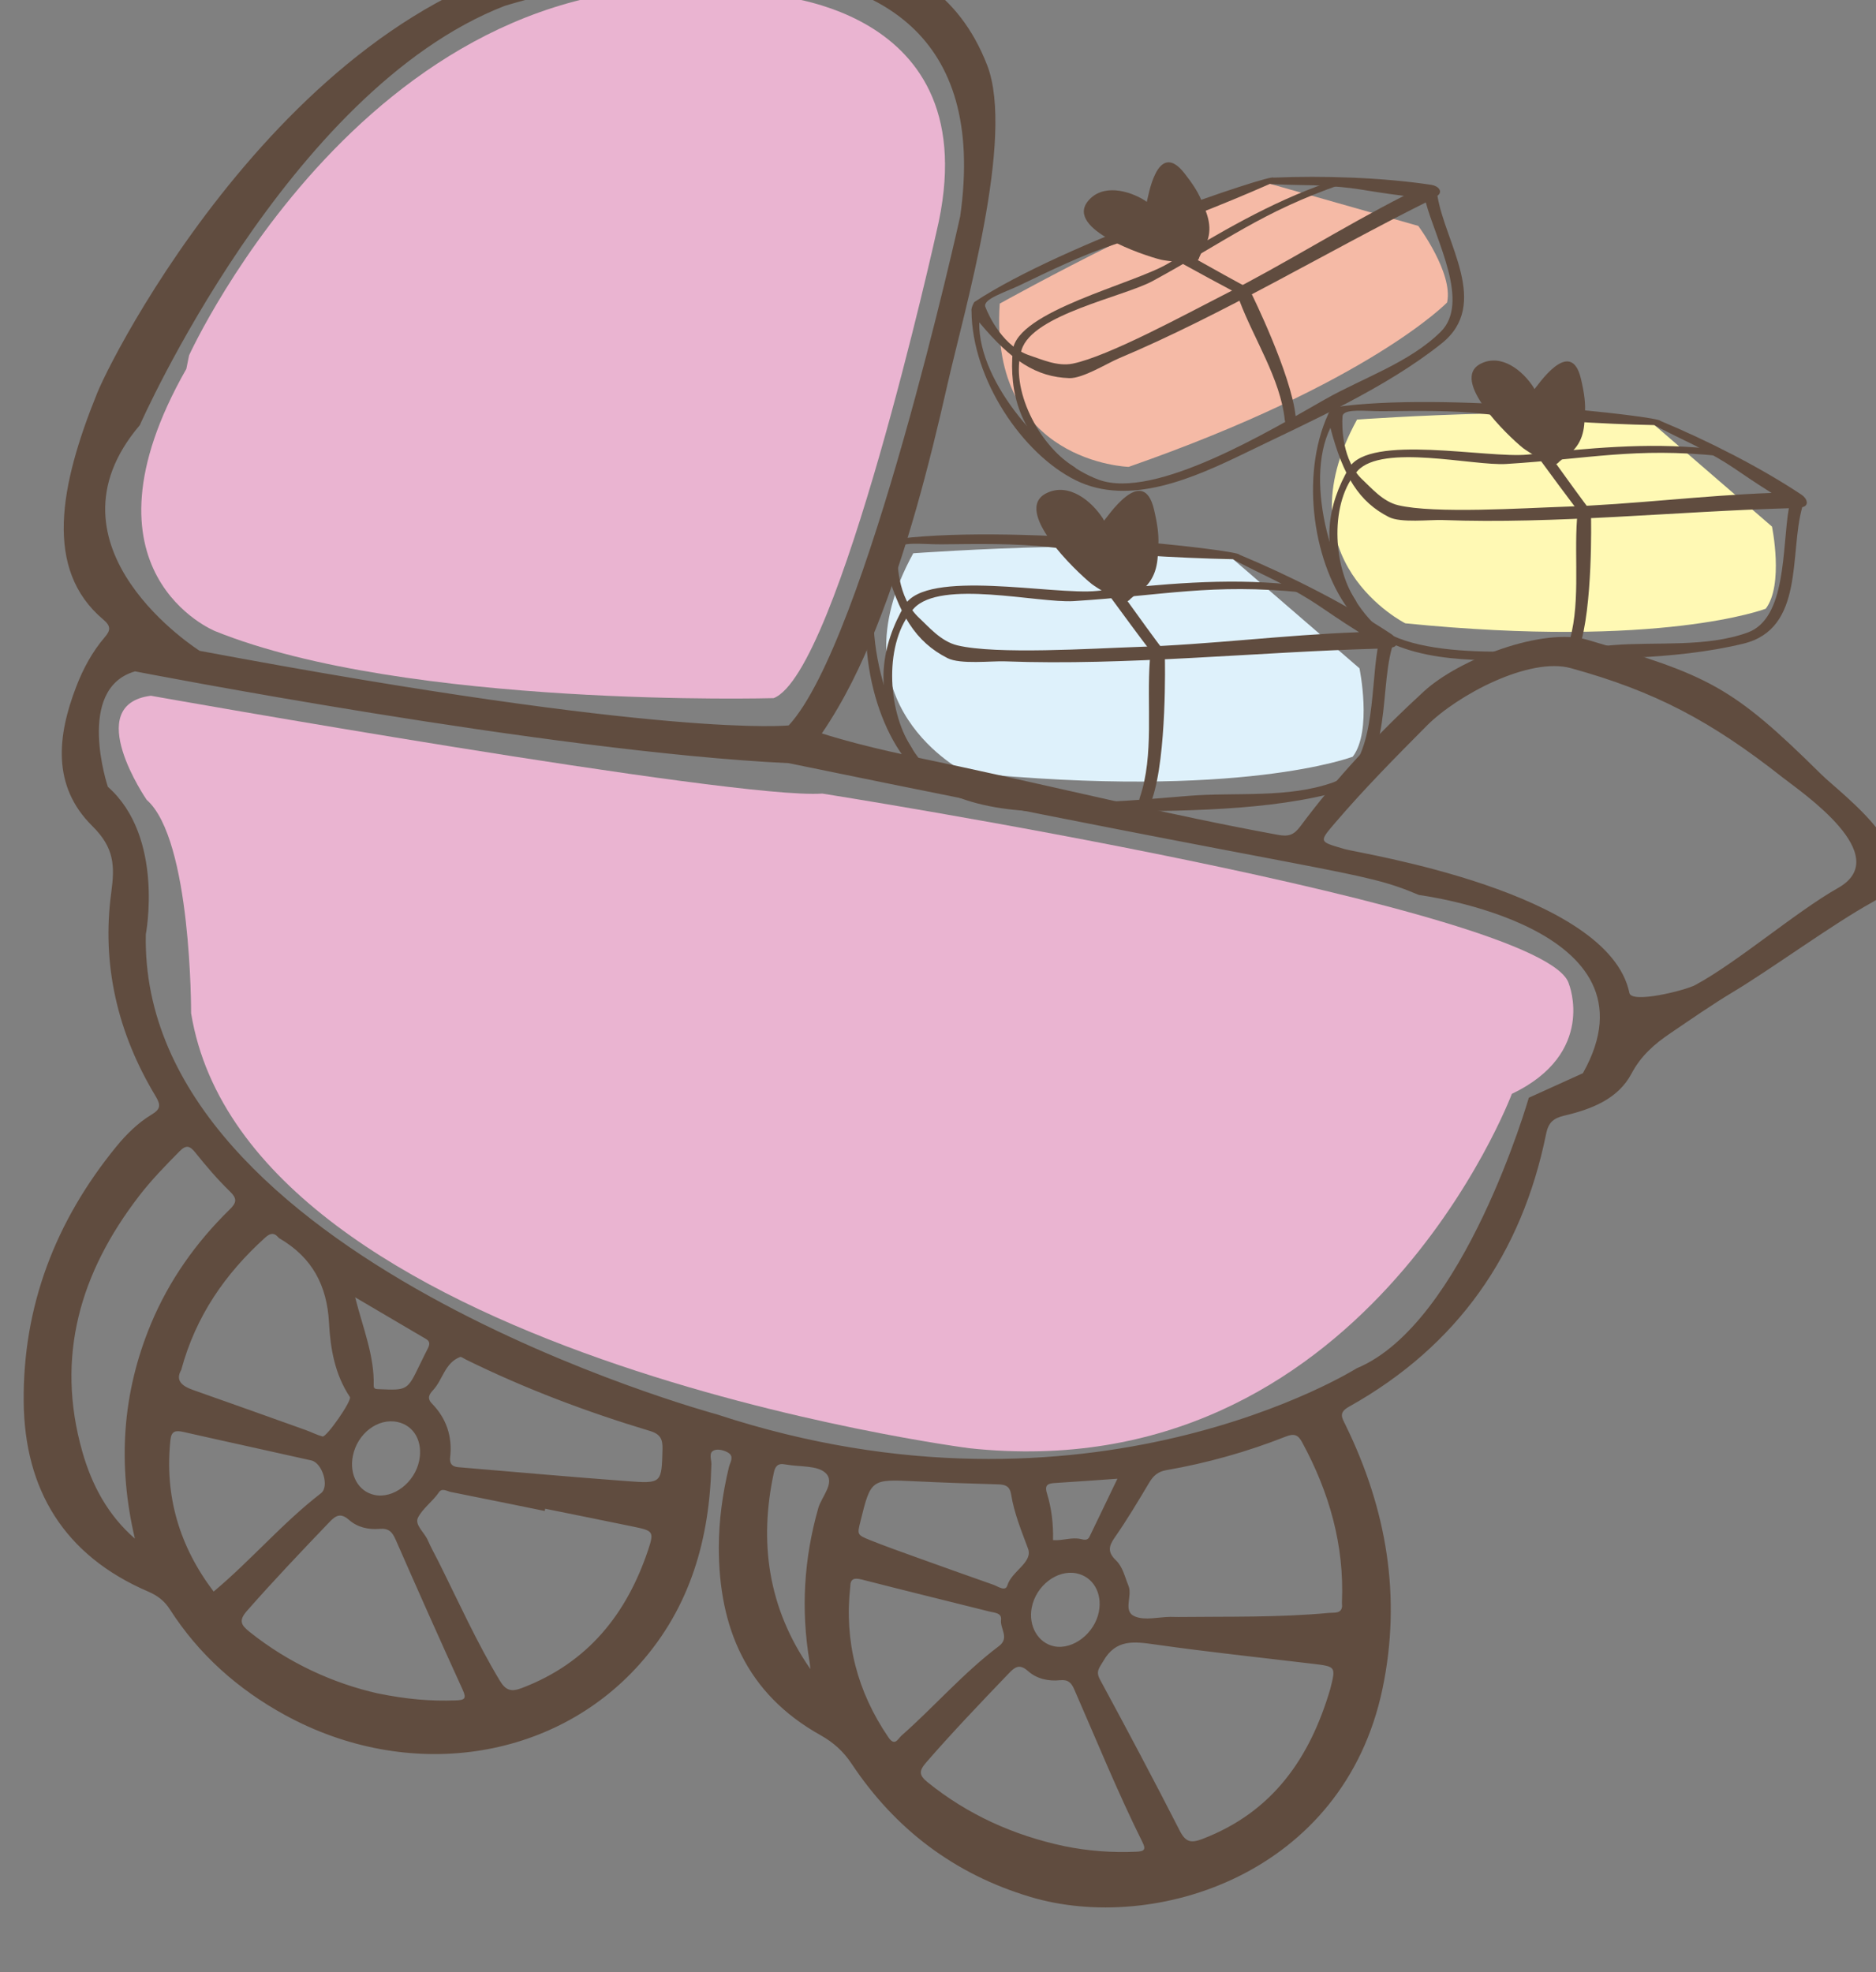
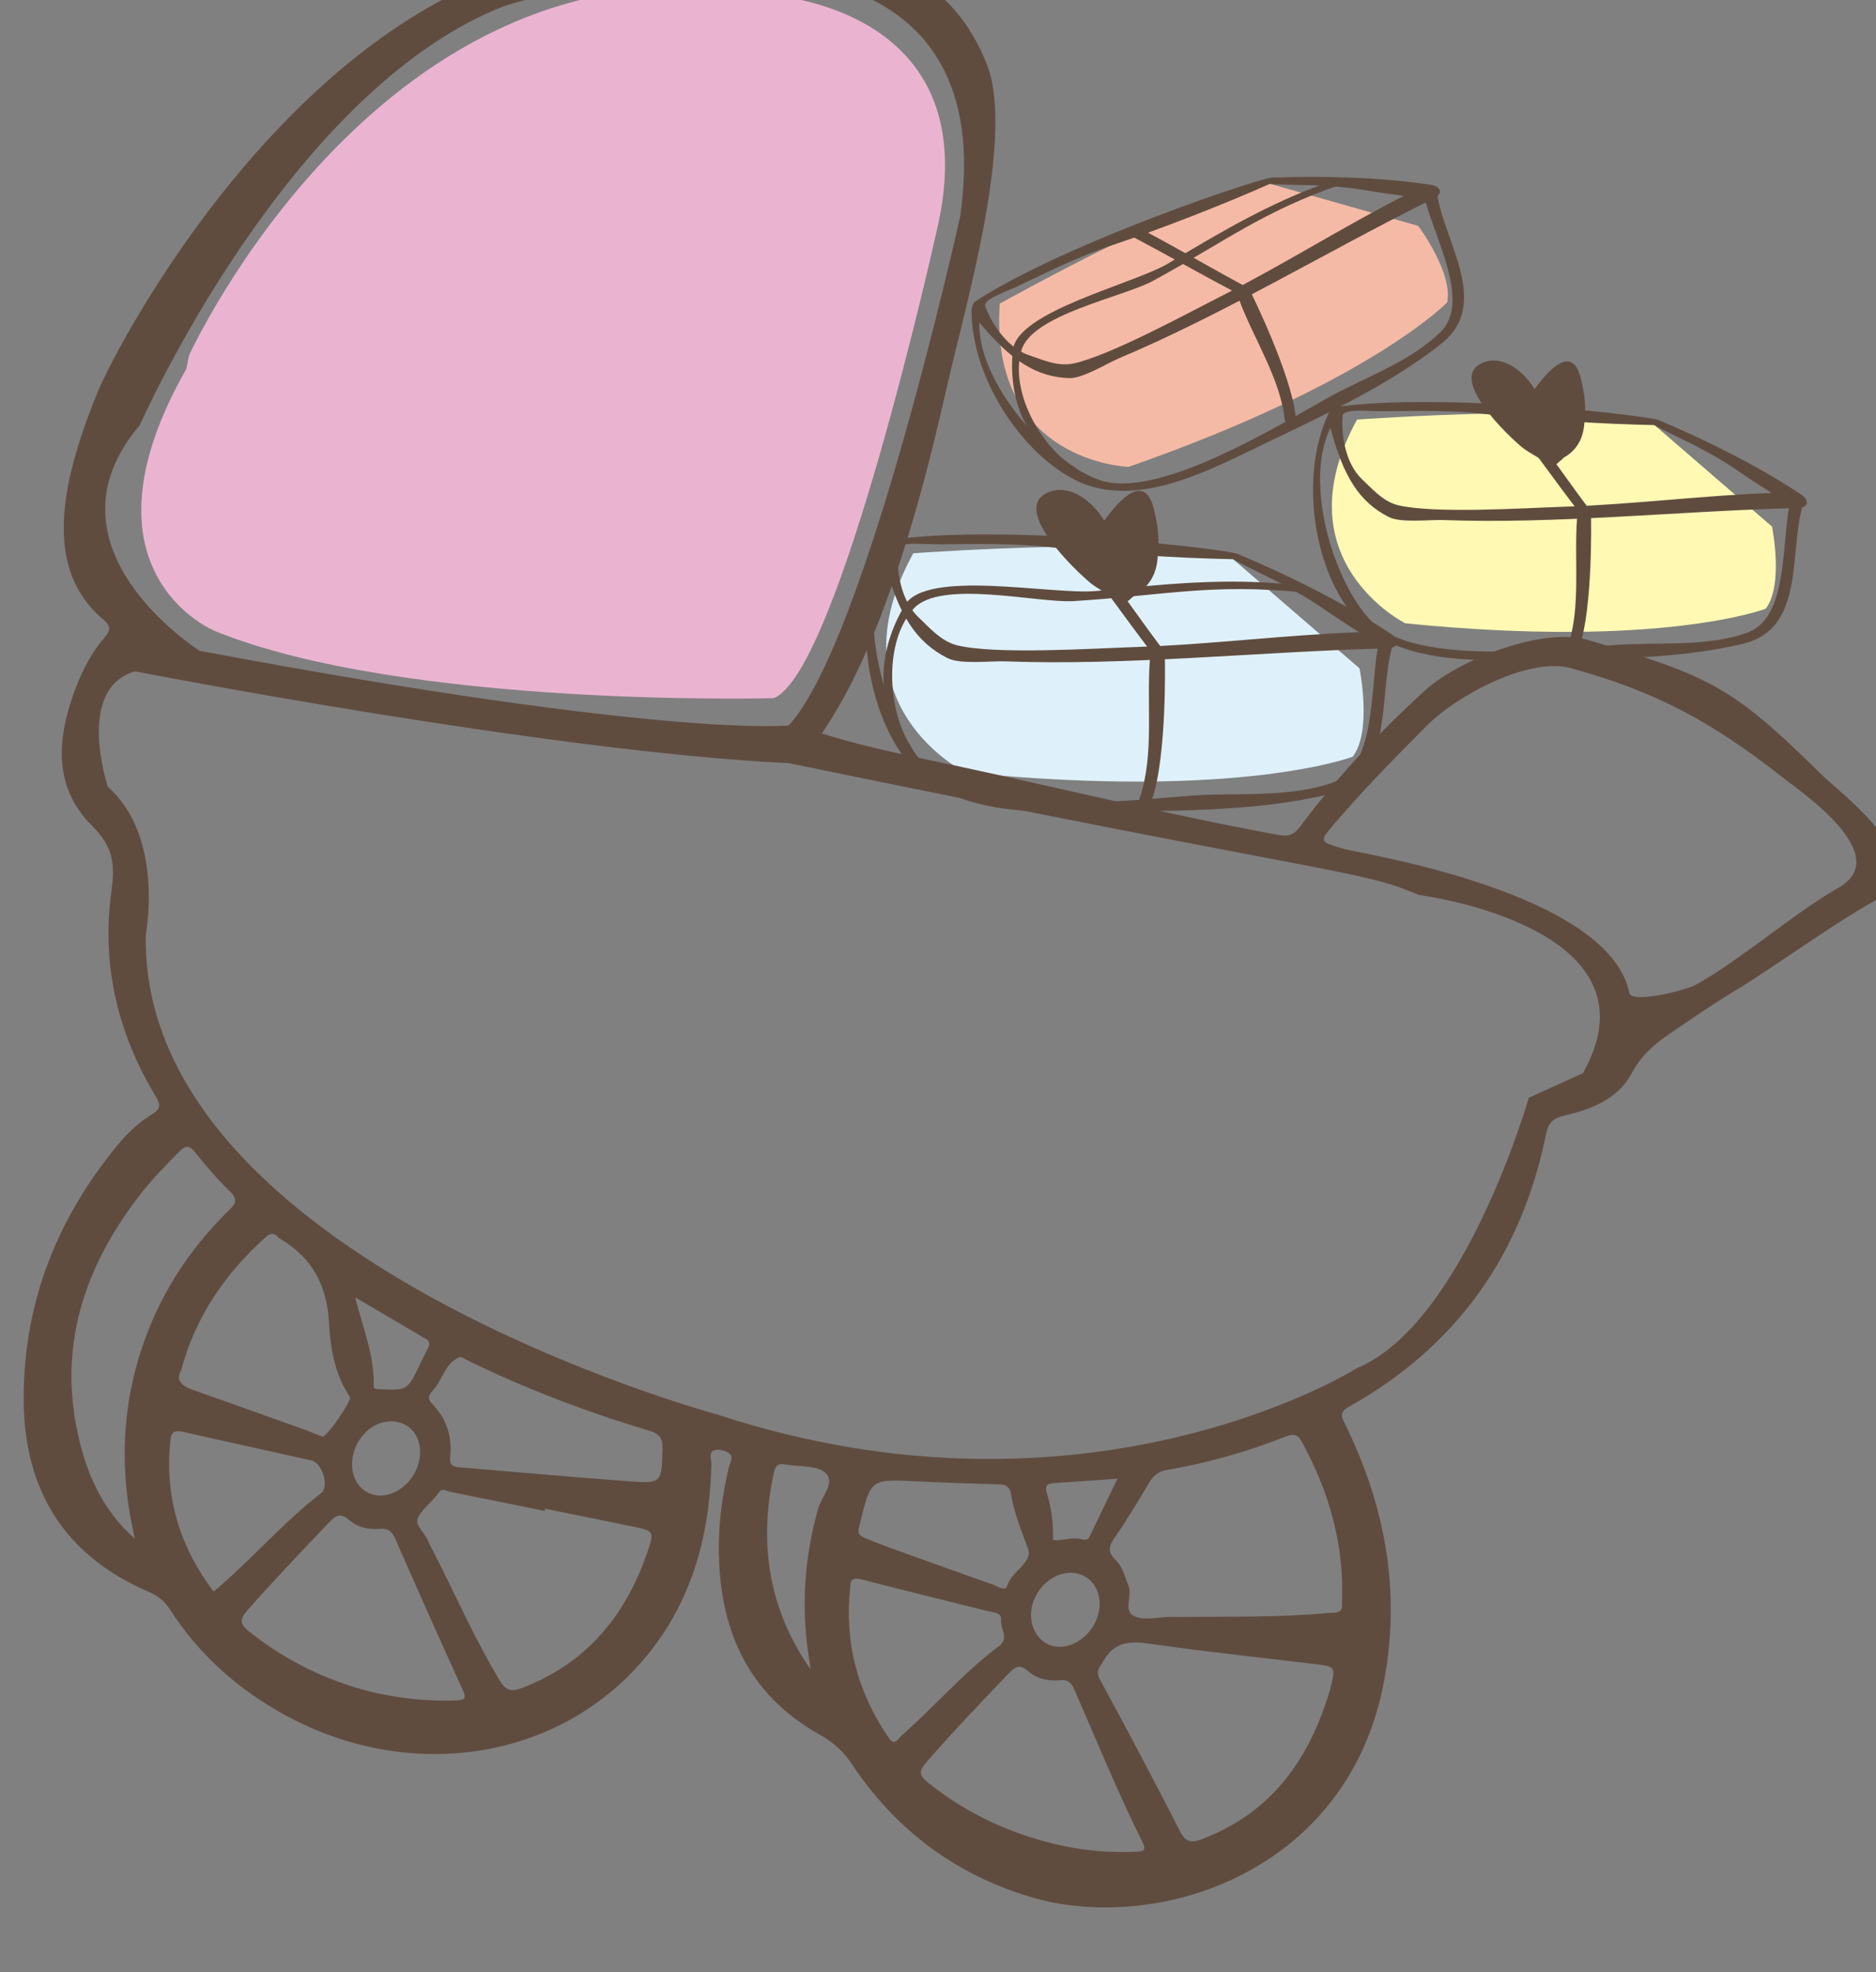
<svg xmlns="http://www.w3.org/2000/svg" width="100%" height="100%" viewBox="0 0 195 205" version="1.1" xml:space="preserve" style="fill-rule:evenodd;clip-rule:evenodd;stroke-linejoin:round;stroke-miterlimit:2;">
  <rect x="0" y="0" width="195" height="205" fill="#808080" stroke="none" />
  <g transform="matrix(1,0,0,1,-624.523,-1975.63)">
    <g transform="matrix(2.746,0,0,2.746,829.372,2524.35)">
      <g transform="matrix(0.497,0.093,-0.093,0.497,55.856,-2281.93)">
        <g>
          <g transform="matrix(1.864,0.029,-0.029,1.864,601.956,4137.88)">
            <path d="M0,-9.995L5.841,-6.714C5.841,-6.714 6.85,-4.353 6.283,-3.183C6.283,-3.183 2.209,-0.578 -8.845,0.536C-8.845,0.536 -14.702,-1.05 -12.639,-7.672C-12.639,-7.672 -2.399,-10.531 0,-9.995" style="fill:rgb(222,241,251);" />
          </g>
          <g transform="matrix(1.864,0.029,-0.029,1.864,576.459,4135.45)">
            <path d="M0,-6C0.967,-4.046 1.864,-3.109 3.243,-2.729C3.803,-2.575 5.001,-2.976 5.539,-3.063C10.325,-3.85 15.398,-5.453 20.093,-6.542C20.142,-4.816 20.958,-1.86 19.413,-0.923C17.772,0.07 15.661,0.236 13.84,0.761C11.208,1.519 5.627,3.293 3.463,1.869C1.476,0.561 -0.669,-3.438 0,-6M19.231,-7.041C16.313,-6.338 13.476,-5.364 10.555,-4.67C8.913,-4.279 5.128,-3.251 3.529,-3.31C2.848,-3.334 2.249,-3.814 1.81,-4.081C0.779,-4.706 0.471,-6.147 0.415,-6.591C0.37,-6.951 1.373,-7.005 2.076,-7.155C3.501,-7.459 4.97,-7.792 6.424,-7.918C8.647,-8.111 11.444,-8.496 13.696,-8.907C13.765,-8.852 15.44,-8.43 15.563,-8.393C17.452,-7.847 17.371,-7.742 19.231,-7.041M2.487,1.663C4.49,3.319 7.504,2.752 9.935,2.216C12.962,1.548 16.528,0.9 19.341,-0.424C21.804,-1.585 20.496,-4.637 20.651,-6.702C20.945,-6.828 20.788,-7.114 20.507,-7.228C18.489,-8.046 16.028,-8.717 13.899,-9.135C13.905,-9.319 4.421,-8.512 0.012,-6.912L-0.001,-6.91C-0.016,-6.911 -0.214,-6.682 -0.212,-6.561C-0.885,-3.678 0.484,0.004 2.487,1.663" style="fill:rgb(96,76,63);fill-rule:nonzero;" />
          </g>
          <g transform="matrix(1.864,0.029,-0.029,1.864,591.27,4127.14)">
            <path d="M0,-3.645C1.347,-2.463 2.629,-1.214 3.974,-0.032C4.218,0.182 3.481,0.111 3.303,-0.047C1.956,-1.231 0.677,-2.432 -0.669,-3.615C-0.911,-3.827 -0.18,-3.803 0,-3.645" style="fill:rgb(96,76,63);fill-rule:nonzero;" />
          </g>
          <g transform="matrix(1.864,0.029,-0.029,1.864,599.744,4127.69)">
            <path d="M0,5.531C-0.053,5.93 -0.55,5.973 -0.498,5.572C-0.267,3.797 -0.984,1.844 -1.204,0.075C-1.261,-0.375 -0.664,-0.442 -0.618,-0.073C-0.618,-0.073 0.236,3.701 0,5.531" style="fill:rgb(96,76,63);fill-rule:nonzero;" />
          </g>
          <g transform="matrix(1.864,0.029,-0.029,1.864,607.549,4137.99)">
            <path d="M0,-9.258C-3.67,-8.892 -5.413,-8.035 -8.945,-7.085C-10.328,-6.713 -14.359,-6.889 -15.18,-5.511C-16.098,-3.972 -15.411,-1.316 -14.195,-0.072C-13.884,0.247 -14.361,-0.058 -14.588,-0.289C-16.133,-1.868 -16.147,-3.862 -15.563,-5.567C-15.009,-7.194 -9.777,-7.149 -8.111,-7.671C-5.638,-8.446 -3.195,-9.209 -0.599,-9.467C-0.228,-9.505 0,-9.258 0,-9.258" style="fill:rgb(96,76,63);fill-rule:nonzero;" />
          </g>
          <g transform="matrix(1.864,0.029,-0.029,1.864,592.306,4114.41)">
            <path d="M0,4.617C0.138,4.688 1.392,5.193 1.579,4.981C1.581,4.979 1.583,4.977 1.585,4.974C1.609,4.953 1.628,4.928 1.641,4.898C1.71,4.814 1.774,4.728 1.834,4.641C1.844,4.634 1.859,4.629 1.869,4.621C2.446,4.068 2.475,3.414 2.333,2.742C2.295,2.22 2.097,1.713 1.862,1.199C1.052,-0.576 0.059,1.915 -0.02,2.025C-0.042,2.001 -0.06,1.973 -0.082,1.951C-0.664,1.358 -1.711,0.792 -2.503,1.402C-3.736,2.353 -0.709,4.253 0,4.617" style="fill:rgb(96,76,63);fill-rule:nonzero;" />
          </g>
          <g transform="matrix(1.864,0.029,-0.029,1.864,631.137,4120.9)">
            <path d="M0,-9.293L5.431,-6.241C5.431,-6.241 6.368,-4.048 5.842,-2.958C5.842,-2.958 2.053,-0.535 -8.226,0.499C-8.226,0.499 -13.672,-0.975 -11.754,-7.133C-11.754,-7.133 -2.232,-9.792 0,-9.293" style="fill:rgb(255,249,180);" />
          </g>
          <g transform="matrix(1.864,0.029,-0.029,1.864,607.426,4118.64)">
            <path d="M0,-5.579C0.898,-3.762 1.732,-2.891 3.015,-2.537C3.535,-2.393 4.65,-2.766 5.149,-2.849C9.6,-3.579 14.317,-5.069 18.684,-6.083C18.729,-4.478 19.488,-1.728 18.051,-0.858C16.526,0.067 14.562,0.22 12.869,0.708C10.422,1.413 5.231,3.063 3.219,1.739C1.372,0.522 -0.623,-3.197 0,-5.579M17.883,-6.547C15.17,-5.892 12.529,-4.987 9.813,-4.341C8.288,-3.978 4.768,-3.022 3.281,-3.077C2.648,-3.1 2.091,-3.545 1.683,-3.793C0.725,-4.376 0.437,-5.716 0.385,-6.128C0.343,-6.462 1.275,-6.513 1.93,-6.653C3.255,-6.935 4.62,-7.246 5.972,-7.361C8.041,-7.54 10.641,-7.899 12.736,-8.281C12.799,-8.23 14.357,-7.837 14.473,-7.805C16.229,-7.297 16.152,-7.197 17.883,-6.547M2.313,1.548C4.175,3.087 6.978,2.56 9.237,2.062C12.053,1.442 15.369,0.839 17.984,-0.393C20.275,-1.473 19.059,-4.311 19.203,-6.231C19.477,-6.35 19.33,-6.616 19.068,-6.72C17.193,-7.481 14.904,-8.105 12.925,-8.494C12.931,-8.666 4.11,-7.913 0.01,-6.428C0.007,-6.426 0.002,-6.426 -0.002,-6.425C-0.014,-6.426 -0.199,-6.213 -0.197,-6.1C-0.822,-3.419 0.449,0.004 2.313,1.548" style="fill:rgb(96,76,63);fill-rule:nonzero;" />
          </g>
          <g transform="matrix(1.864,0.029,-0.029,1.864,621.198,4110.91)">
            <path d="M0,-3.389C1.253,-2.289 2.445,-1.129 3.695,-0.029C3.923,0.17 3.238,0.104 3.071,-0.044C1.819,-1.144 0.629,-2.26 -0.621,-3.36C-0.848,-3.559 -0.167,-3.536 0,-3.389" style="fill:rgb(96,76,63);fill-rule:nonzero;" />
          </g>
          <g transform="matrix(1.864,0.029,-0.029,1.864,629.077,4111.43)">
            <path d="M0,5.141C-0.049,5.512 -0.511,5.553 -0.463,5.179C-0.248,3.528 -0.914,1.713 -1.12,0.069C-1.172,-0.349 -0.616,-0.412 -0.574,-0.07C-0.574,-0.07 0.22,3.441 0,5.141" style="fill:rgb(96,76,63);fill-rule:nonzero;" />
          </g>
          <g transform="matrix(1.864,0.029,-0.029,1.864,636.337,4121)">
-             <path d="M0,-8.61C-3.412,-8.268 -5.034,-7.472 -8.318,-6.589C-9.604,-6.243 -13.353,-6.407 -14.116,-5.125C-14.97,-3.693 -14.331,-1.223 -13.2,-0.067C-12.911,0.229 -13.354,-0.054 -13.565,-0.269C-15.002,-1.738 -15.017,-3.59 -14.473,-5.177C-13.957,-6.69 -9.093,-6.648 -7.543,-7.132C-5.242,-7.854 -2.972,-8.562 -0.558,-8.804C-0.212,-8.839 0,-8.61 0,-8.61" style="fill:rgb(96,76,63);fill-rule:nonzero;" />
-           </g>
+             </g>
          <g transform="matrix(1.864,0.029,-0.029,1.864,622.162,4099.07)">
            <path d="M0,4.294C0.129,4.359 1.294,4.83 1.468,4.633C1.47,4.63 1.471,4.628 1.473,4.625C1.497,4.606 1.513,4.582 1.525,4.555C1.591,4.478 1.65,4.398 1.705,4.316C1.715,4.31 1.729,4.304 1.737,4.296C2.274,3.783 2.301,3.174 2.17,2.55C2.135,2.065 1.95,1.592 1.731,1.115C0.978,-0.536 0.056,1.78 -0.019,1.883C-0.039,1.861 -0.057,1.835 -0.077,1.814C-0.618,1.263 -1.591,0.735 -2.327,1.304C-3.474,2.188 -0.659,3.955 0,4.294" style="fill:rgb(96,76,63);fill-rule:nonzero;" />
          </g>
          <g transform="matrix(1.864,0.029,-0.029,1.864,599.398,4115.77)">
            <path d="M0,-13.228L6.171,-12.758C6.171,-12.758 7.936,-11.177 7.919,-9.975C7.919,-9.975 5.522,-6.203 -3.297,-0.958C-3.297,-0.958 -8.821,0 -9.677,-6.351C-9.677,-6.351 -2.219,-12.741 0,-13.228" style="fill:rgb(245,186,166);" />
          </g>
          <g transform="matrix(1.864,0.029,-0.029,1.864,580.382,4099.74)">
            <path d="M0,2.989C1.573,4.249 2.689,4.684 3.992,4.463C4.521,4.374 5.368,3.571 5.784,3.287C9.484,0.761 13.107,-2.56 16.613,-5.302C17.328,-3.878 19.165,-1.72 18.236,-0.333C17.25,1.138 15.547,2.101 14.226,3.251C12.318,4.913 8.338,8.576 5.97,8.228C3.795,7.908 0.439,5.396 0,2.989M15.697,-5.386C13.527,-3.658 11.531,-1.735 9.357,-0.014C8.136,0.954 5.366,3.291 4.005,3.867C3.426,4.111 2.736,3.943 2.266,3.89C1.157,3.769 0.337,2.682 0.117,2.333C-0.061,2.049 0.758,1.613 1.287,1.213C2.363,0.401 3.463,-0.45 4.631,-1.121C6.418,-2.152 8.609,-3.565 10.335,-4.788C10.413,-4.768 11.981,-5.069 12.1,-5.086C13.894,-5.365 13.867,-5.245 15.697,-5.386M5.073,8.435C7.397,9.042 9.698,7.39 11.524,5.994C13.799,4.254 16.532,2.32 18.371,0.112C19.98,-1.82 17.694,-3.865 17.019,-5.656C17.215,-5.875 16.973,-6.053 16.692,-6.039C14.685,-5.937 12.362,-5.539 10.415,-5.059C10.35,-5.214 2.723,-0.838 -0.347,2.22C-0.349,2.223 -0.353,2.225 -0.355,2.228C-0.367,2.233 -0.444,2.502 -0.396,2.602C0.166,5.28 2.749,7.828 5.073,8.435" style="fill:rgb(96,76,63);fill-rule:nonzero;" />
          </g>
          <g transform="matrix(1.864,0.029,-0.029,1.864,591.059,4099.49)">
            <path d="M0,-1.725C1.589,-1.259 3.149,-0.715 4.737,-0.248C5.025,-0.165 4.381,0.062 4.168,0C2.58,-0.466 1.04,-0.972 -0.548,-1.437C-0.834,-1.522 -0.212,-1.787 0,-1.725" style="fill:rgb(96,76,63);fill-rule:nonzero;" />
          </g>
          <g transform="matrix(1.864,0.029,-0.029,1.864,604.987,4100.11)">
            <path d="M0,4.156C0.113,4.51 -0.286,4.742 -0.399,4.385C-0.898,2.808 -2.261,1.453 -3.135,0.058C-3.358,-0.297 -2.885,-0.586 -2.703,-0.294C-2.703,-0.294 -0.514,2.532 0,4.156" style="fill:rgb(96,76,63);fill-rule:nonzero;" />
          </g>
          <g transform="matrix(1.864,0.029,-0.029,1.864,604.639,4114.89)">
            <path d="M0,-13.259C-2.929,-11.52 -4.056,-10.122 -6.643,-7.948C-7.654,-7.099 -11.099,-5.672 -11.249,-4.198C-11.416,-2.551 -9.805,-0.595 -8.302,-0.029C-7.916,0.117 -8.437,0.05 -8.716,-0.057C-10.625,-0.777 -11.414,-2.44 -11.592,-4.096C-11.761,-5.674 -7.364,-7.677 -6.172,-8.764C-4.402,-10.378 -2.655,-11.97 -0.583,-13.199C-0.287,-13.376 0,-13.259 0,-13.259" style="fill:rgb(96,76,63);fill-rule:nonzero;" />
          </g>
          <g transform="matrix(1.864,0.029,-0.029,1.864,592.954,4089.34)">
-             <path d="M0,4.753C0.144,4.759 1.39,4.693 1.465,4.442L1.465,4.435C1.479,4.406 1.483,4.378 1.483,4.349C1.51,4.251 1.529,4.153 1.545,4.058C1.551,4.048 1.562,4.037 1.566,4.026C1.834,3.34 1.602,2.779 1.223,2.273C0.987,1.85 0.623,1.503 0.227,1.164C-1.146,-0.006 -1.005,2.468 -1.027,2.591C-1.056,2.579 -1.082,2.564 -1.109,2.553C-1.827,2.283 -2.925,2.217 -3.351,3.037C-4.012,4.314 -0.735,4.725 0,4.753" style="fill:rgb(96,76,63);fill-rule:nonzero;" />
-           </g>
+             </g>
          <g transform="matrix(1.864,0.029,-0.029,1.864,650.926,4157.78)">
            <path d="M0,-12.162C-1.454,-10.902 -3.373,-8.424 -4.842,-7.201C-5.188,-6.912 -7.195,-5.95 -7.371,-6.361C-8.996,-10.18 -19.111,-9.696 -19.705,-9.745C-20.812,-9.838 -20.816,-9.796 -20.287,-10.748C-19.427,-12.292 -18.459,-13.771 -17.486,-15.252C-16.527,-16.712 -13.998,-18.792 -12.275,-18.676C-8.773,-18.437 -6.33,-17.715 -3.061,-16.067C-2.209,-15.639 1.994,-13.892 0,-12.162M-8.559,-2.831L-10.491,-1.434C-10.491,-1.434 -11.234,7.983 -15.099,10.59C-15.099,10.59 -24.27,19.364 -39.918,17.522C-39.918,17.522 -63.89,16.008 -66.224,3.201C-66.224,3.201 -66.261,-0.783 -68.898,-2.304C-68.898,-2.304 -70.979,-5.906 -68.75,-7.064C-68.75,-7.064 -51.808,-7.209 -42.296,-8.68C-19.453,-8.625 -19.043,-9.066 -16.437,-8.534C-16.437,-8.534 -6.479,-9.273 -8.559,-2.831M-13.81,19.908C-13.803,19.95 -13.791,19.99 -13.771,20.07C-13.736,20.38 -14.027,20.375 -14.241,20.441C-16.172,21.026 -18.159,21.381 -20.129,21.805C-20.234,21.827 -20.343,21.843 -20.448,21.865C-20.914,21.966 -21.409,22.214 -21.839,22.132C-22.377,22.028 -22.09,21.352 -22.339,20.979C-22.555,20.662 -22.708,20.283 -23.036,20.075C-23.429,19.826 -23.443,19.588 -23.271,19.191C-22.926,18.393 -22.637,17.57 -22.35,16.749C-22.245,16.45 -22.098,16.247 -21.779,16.123C-20.223,15.515 -18.746,14.755 -17.351,13.849C-17.052,13.655 -16.884,13.664 -16.656,13.938C-15.184,15.693 -14.17,17.651 -13.81,19.908M-13.575,23.423C-13.82,26.276 -14.836,28.719 -17.416,30.354C-17.821,30.61 -18.043,30.608 -18.361,30.208C-19.786,28.418 -21.243,26.651 -22.711,24.895C-22.959,24.6 -22.83,24.44 -22.73,24.141C-22.411,23.168 -21.674,23.123 -20.816,23.072C-18.691,22.946 -16.571,22.743 -14.449,22.57C-13.531,22.496 -13.531,22.496 -13.575,23.423M-23.299,22.227C-23.286,23.112 -24.006,23.948 -24.78,23.952C-25.437,23.953 -25.965,23.362 -25.974,22.613C-25.985,21.713 -25.284,20.904 -24.489,20.902C-23.813,20.901 -23.309,21.461 -23.299,22.227M-24.27,19.364C-24.311,19.525 -24.457,19.523 -24.586,19.518C-24.964,19.505 -25.282,19.733 -25.676,19.782C-25.789,19.146 -25.987,18.542 -26.292,17.984C-26.471,17.657 -26.304,17.586 -26.038,17.514C-25.266,17.306 -24.496,17.09 -23.633,16.851C-23.853,17.718 -24.058,18.541 -24.27,19.364M-19.892,31.375C-20.845,31.615 -21.808,31.737 -22.792,31.736C-24.866,31.714 -26.831,31.271 -28.673,30.315C-29.072,30.106 -29.112,29.942 -28.89,29.548C-28.093,28.139 -27.229,26.77 -26.363,25.4C-26.174,25.098 -26.021,24.895 -25.611,25.136C-25.205,25.373 -24.727,25.379 -24.282,25.24C-23.964,25.142 -23.813,25.249 -23.646,25.487C-22.357,27.32 -21.117,29.188 -19.736,30.959C-19.549,31.2 -19.576,31.297 -19.892,31.375M-30.576,28.861C-32.176,27.304 -33.085,25.433 -33.283,23.235C-33.348,22.907 -33.186,22.85 -32.88,22.863C-31.123,22.952 -29.365,23.022 -27.607,23.101C-27.398,23.109 -27.103,23.053 -27.083,23.339C-27.058,23.69 -26.594,23.975 -26.957,24.386C-28.139,25.72 -29.006,27.274 -30.075,28.688C-30.191,28.844 -30.247,29.182 -30.576,28.861M-33.405,20.599C-33.332,18.834 -33.331,18.839 -31.549,18.566C-30.458,18.398 -29.371,18.217 -28.285,18.027C-27.989,17.976 -27.809,18.005 -27.689,18.321C-27.421,19.034 -26.998,19.664 -26.593,20.314C-26.278,20.818 -27.055,21.329 -27.111,21.932C-27.137,22.203 -27.475,22.041 -27.671,22.015C-28.742,21.867 -29.812,21.714 -30.883,21.557C-31.547,21.46 -32.21,21.367 -32.869,21.247C-33.432,21.144 -33.428,21.127 -33.405,20.599M-37.202,19.347C-37.199,19.086 -37.107,18.946 -36.831,18.946C-36.81,18.946 -36.787,18.943 -36.767,18.942C-36.225,18.93 -35.555,18.722 -35.171,18.956C-34.686,19.252 -35.133,19.913 -35.17,20.402C-35.332,22.507 -35.044,24.535 -34.288,26.507C-34.252,26.603 -34.225,26.7 -34.192,26.798C-36.351,24.742 -37.238,22.218 -37.202,19.347M-41.53,23.403C-41.861,26.091 -42.993,28.334 -45.399,29.854C-45.783,30.097 -46.011,30.078 -46.322,29.738C-47.541,28.41 -48.587,26.953 -49.692,25.539C-49.892,25.287 -50.101,25.043 -50.285,24.781C-50.479,24.508 -50.93,24.284 -50.847,23.98C-50.736,23.572 -50.396,23.224 -50.224,22.81C-50.139,22.606 -49.918,22.705 -49.756,22.705C-48.476,22.699 -47.193,22.701 -45.912,22.701L-45.912,22.609C-44.718,22.609 -43.523,22.606 -42.33,22.609C-41.49,22.612 -41.435,22.622 -41.53,23.403M-47.906,30.869C-48.86,31.1 -49.825,31.218 -51.041,31.216C-52.833,31.175 -54.759,30.746 -56.562,29.819C-56.952,29.619 -57.09,29.464 -56.83,29.012C-56.025,27.608 -55.165,26.237 -54.301,24.868C-54.107,24.559 -53.938,24.389 -53.54,24.619C-53.154,24.844 -52.693,24.852 -52.272,24.727C-51.904,24.619 -51.739,24.754 -51.546,25.028C-50.279,26.825 -49.005,28.615 -47.711,30.393C-47.473,30.721 -47.558,30.786 -47.906,30.869M-61.21,22.901C-61.245,22.548 -61.094,22.474 -60.767,22.481C-59.012,22.521 -57.255,22.541 -55.499,22.579C-55.05,22.59 -54.572,23.461 -54.858,23.792C-56.134,25.267 -57.065,26.976 -58.297,28.522C-60.013,27.009 -60.996,25.151 -61.21,22.901M-51.815,17.248C-51.883,17.492 -51.948,17.738 -52.01,17.984C-52.282,19.051 -52.293,19.058 -53.404,19.233C-53.521,19.251 -53.622,19.279 -53.646,19.135C-53.854,17.952 -54.53,16.957 -55.082,15.809C-53.979,16.19 -52.965,16.538 -51.953,16.885C-51.759,16.952 -51.773,17.094 -51.815,17.248M-51.266,18.828C-50.973,18.339 -51.027,17.677 -50.479,17.321C-50.43,17.289 -50.313,17.351 -50.229,17.372C-47.666,18.045 -45.055,18.468 -42.413,18.71C-41.973,18.75 -41.842,18.936 -41.773,19.321C-41.536,20.667 -41.521,20.692 -42.884,20.865C-45.146,21.154 -47.411,21.404 -49.676,21.671C-49.928,21.696 -50.041,21.589 -50.063,21.35C-50.135,20.522 -50.51,19.852 -51.212,19.375C-51.476,19.195 -51.37,19.002 -51.266,18.828M-51.255,21.723C-51.253,22.623 -51.968,23.443 -52.746,23.432C-53.406,23.423 -53.9,22.843 -53.903,22.071C-53.906,21.148 -53.223,20.369 -52.417,20.377C-51.737,20.385 -51.257,20.941 -51.255,21.723M-61.346,20.063C-61.204,17.821 -60.383,15.92 -59.105,14.185C-58.95,13.975 -58.807,13.893 -58.582,14.067C-58.564,14.079 -58.546,14.091 -58.524,14.098C-57.08,14.589 -56.278,15.583 -55.905,17.027C-55.647,18.022 -55.266,19.006 -54.491,19.774C-54.373,19.892 -55.088,21.556 -55.252,21.547C-55.487,21.533 -55.721,21.464 -55.956,21.43C-57.541,21.202 -59.127,20.972 -60.715,20.753C-61.194,20.687 -61.499,20.518 -61.346,20.063M-64.587,24.06C-66.407,20.535 -66.098,17.03 -64.4,13.559C-64.046,12.832 -63.606,12.15 -63.164,11.473C-62.957,11.156 -62.809,11.158 -62.525,11.395C-61.999,11.834 -61.454,12.262 -60.875,12.633C-60.512,12.863 -60.494,13.024 -60.727,13.364C-61.79,14.932 -62.541,16.638 -62.905,18.486C-63.487,21.447 -63.098,24.295 -61.82,27.067C-63.074,26.359 -63.948,25.298 -64.587,24.06M-70.533,-16.792C-70.533,-16.792 -67.412,-31.135 -59.536,-36.206C-59.536,-36.206 -40.811,-46.637 -39.919,-31.569C-39.919,-31.569 -40.215,-14.078 -42.594,-10.167C-42.594,-10.167 -47.2,-8.679 -66.372,-8.389C-66.372,-8.389 -73.654,-11.141 -70.533,-16.792M-1.575,-16.503C-5.8,-19.269 -6.786,-19.486 -11.83,-19.922C-13.689,-20.084 -16.744,-18.14 -17.873,-16.582C-19.315,-14.592 -20.613,-12.509 -21.652,-10.288C-21.842,-9.885 -22.041,-9.782 -22.465,-9.773C-26.835,-9.688 -31.201,-9.865 -35.568,-9.916C-37.433,-9.938 -39.302,-9.912 -41.227,-10.116C-40.6,-11.617 -40.219,-13.135 -39.939,-14.678C-39.332,-18.046 -39.15,-21.452 -39.075,-24.861C-39.008,-27.894 -38.385,-35.112 -40.066,-37.735C-43.485,-43.062 -49.743,-40.708 -55.471,-39.331C-67.264,-36.495 -72.067,-19.844 -72.467,-17.715C-73.208,-13.749 -73.152,-10.343 -70.418,-8.85C-70.051,-8.649 -70.04,-8.482 -70.219,-8.162C-70.594,-7.486 -70.815,-6.752 -70.942,-5.998C-71.294,-3.921 -71.12,-1.893 -69.196,-0.635C-68.159,0.043 -67.99,0.741 -67.919,1.819C-67.728,4.738 -66.55,7.308 -64.542,9.492C-64.264,9.796 -64.24,9.96 -64.553,10.245C-65.028,10.684 -65.388,11.222 -65.687,11.788C-67.485,15.205 -68.091,18.815 -67.29,22.572C-66.559,26.002 -64.49,28.294 -60.869,29.046C-60.461,29.131 -60.153,29.287 -59.873,29.576C-58.377,31.115 -56.57,32.169 -54.5,32.81C-49.144,34.467 -43.576,32.486 -40.946,27.958C-39.406,25.307 -39.201,22.461 -39.729,19.52C-39.765,19.326 -39.95,19.084 -39.713,18.947C-39.568,18.864 -39.314,18.88 -39.147,18.944C-38.882,19.048 -39.009,19.316 -39.015,19.51C-39.052,20.594 -38.985,21.672 -38.771,22.734C-38.136,25.876 -36.535,28.273 -33.27,29.317C-32.69,29.502 -32.232,29.777 -31.81,30.197C-29.584,32.413 -26.89,33.718 -23.713,34.005C-18.516,34.475 -11.568,30.613 -11.521,22.997C-11.499,19.235 -12.788,15.903 -15.083,12.916C-15.29,12.646 -15.468,12.484 -15.092,12.161C-11.297,8.894 -9.517,4.743 -9.521,-0.157C-9.521,-0.615 -9.358,-0.826 -8.953,-1.013C-7.932,-1.482 -6.968,-2.098 -6.642,-3.207C-6.413,-3.985 -5.971,-4.562 -5.431,-5.11C-4.726,-5.83 -4.03,-6.561 -3.286,-7.242C-1.986,-8.431 0.107,-10.725 1.452,-11.866C3.822,-13.874 -0.598,-15.862 -1.575,-16.503" style="fill:rgb(96,76,63);" />
          </g>
          <g transform="matrix(1.864,0.029,-0.029,1.864,522.842,4103.31)">
            <path d="M0,8.211C0,8.211 4.235,-10.138 19.618,-10.572C19.618,-10.572 28.758,-12.157 28.424,-2.617C28.424,-2.617 28.104,15.5 25.748,17.027C25.748,17.027 11.369,20.368 3.232,18.859C3.232,18.859 -2.938,17.721 0,8.769" style="fill:rgb(234,180,209);" />
          </g>
          <g transform="matrix(1.864,0.029,-0.029,1.864,523.828,4185.88)">
-             <path d="M0,-22.363C0,-22.363 23.871,-22.946 27.206,-23.884C27.206,-23.884 56.696,-25.189 58.112,-22.363C58.112,-22.363 59.766,-19.864 56.745,-17.582C56.745,-17.582 54.059,-0.781 38.232,0.703C38.232,0.703 9.064,2.826 4.124,-10.192C4.124,-10.192 2.758,-17.044 0.669,-18.233C0.669,-18.233 -2.669,-21.453 0,-22.363" style="fill:rgb(234,180,209);" />
-           </g>
+             </g>
        </g>
      </g>
    </g>
  </g>
</svg>